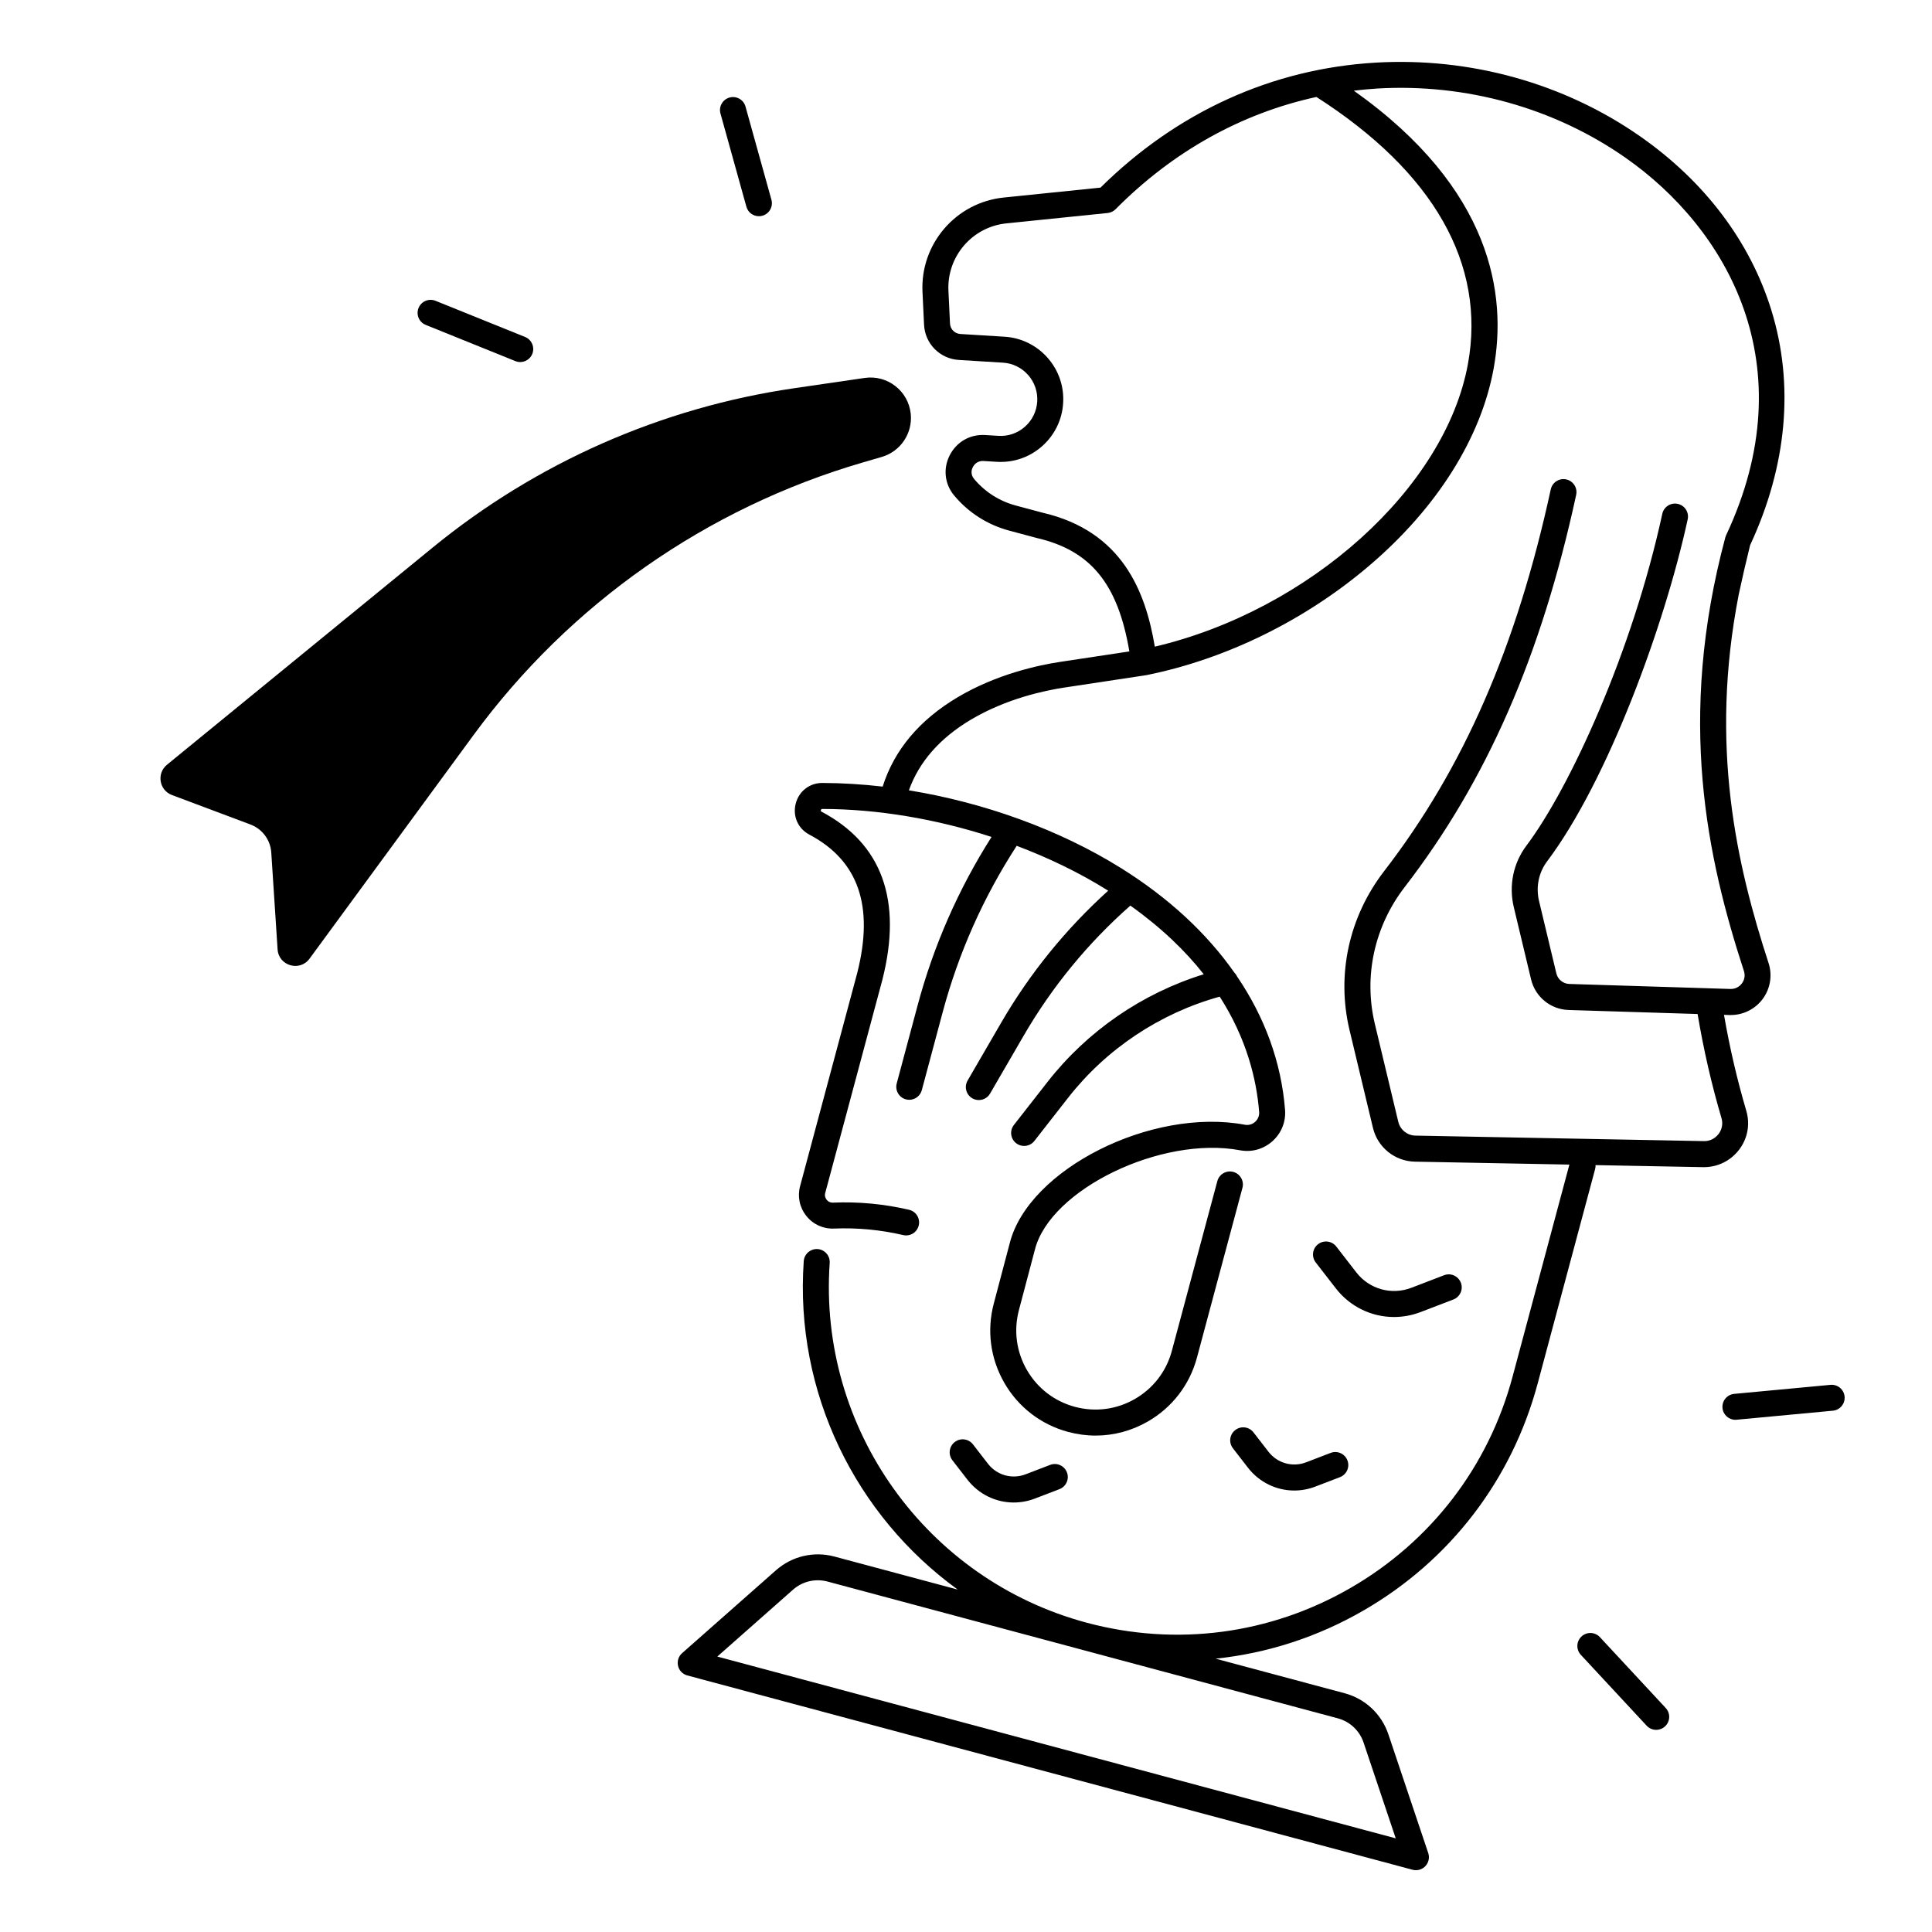
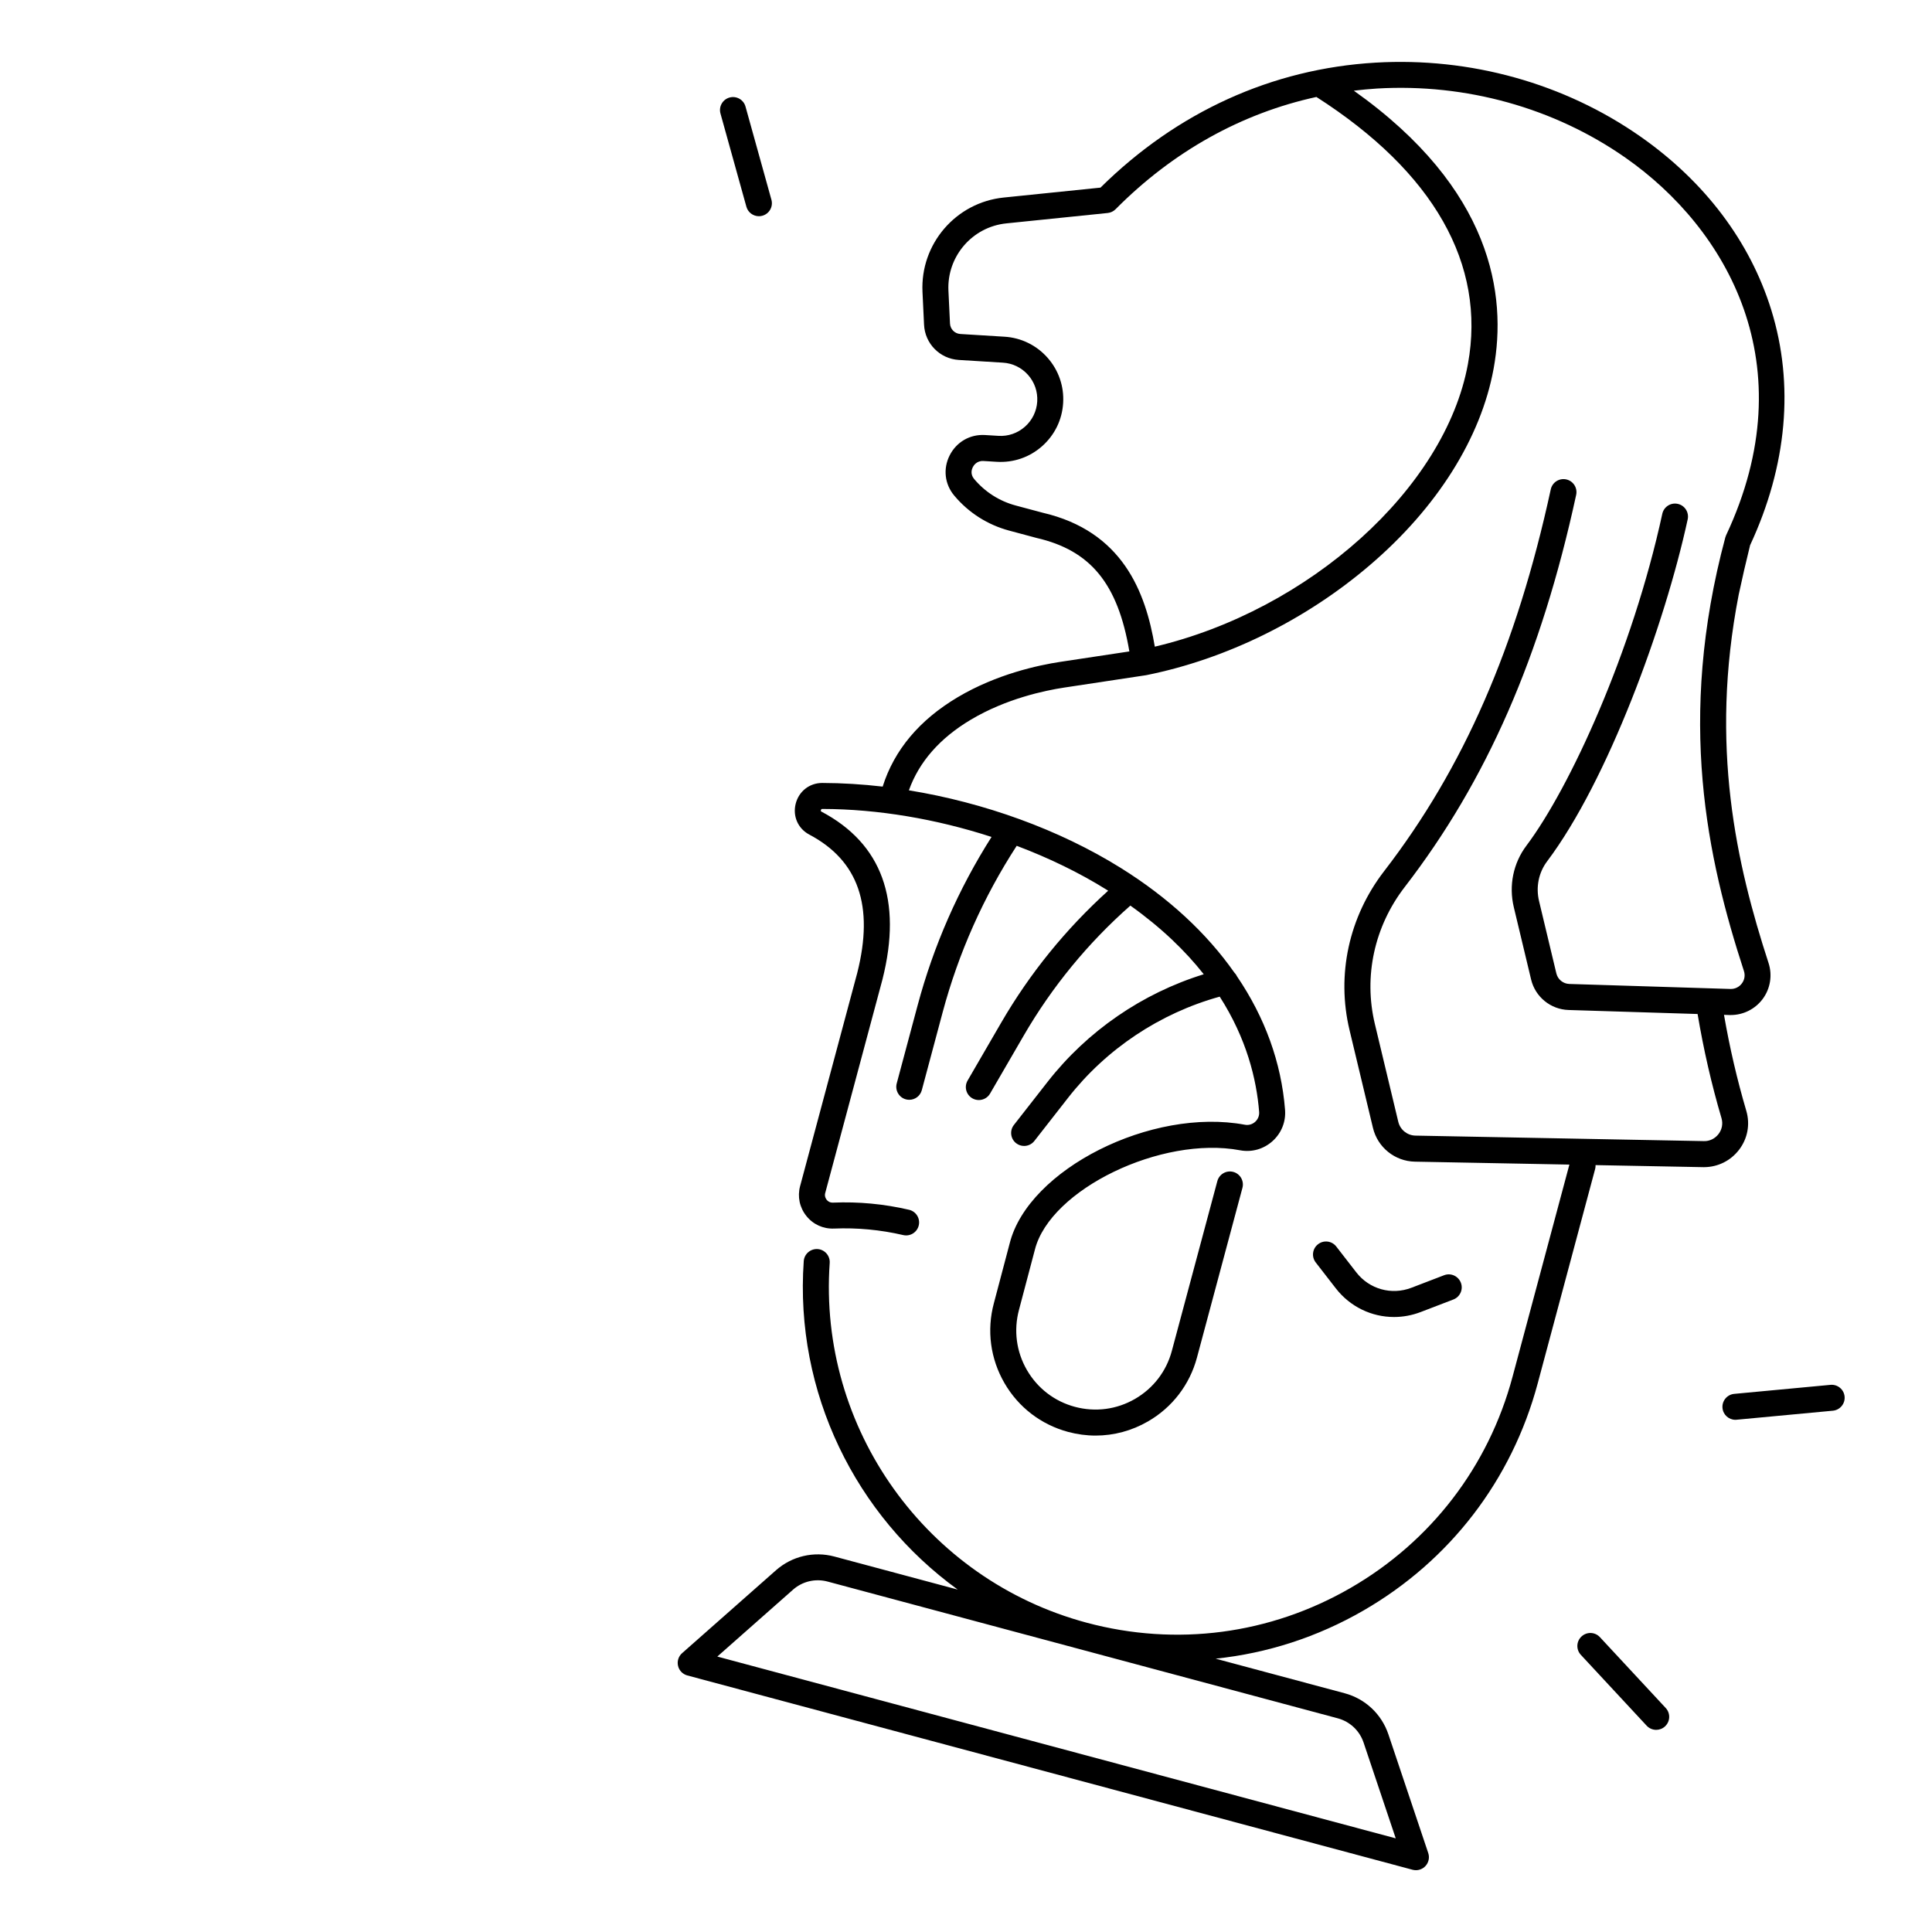
<svg xmlns="http://www.w3.org/2000/svg" fill="#000000" width="800px" height="800px" version="1.1" viewBox="144 144 512 512">
  <g>
-     <path d="m377.68 265.09c4.981-1.457 8.207-6.258 7.676-11.426-0.629-6.07-6.188-10.391-12.223-9.504l-18.695 2.727c-35.148 5.125-68.242 19.711-95.734 42.184l-70.453 57.594c-2.805 2.293-2.066 6.762 1.32 8.031l20.801 7.805c3.141 1.18 5.305 4.082 5.519 7.438l1.672 25.645c0.285 4.379 5.883 6.012 8.473 2.469l43.465-59.266c25.504-34.773 61.766-60.16 103.16-72.234z" />
    <path d="m513.43 493.02c2.371 0 4.762-0.434 7.094-1.328l8.641-3.316c1.77-0.68 2.668-2.676 1.977-4.449-0.688-1.77-2.676-2.668-4.449-1.977l-8.641 3.316c-5.285 2.027-11.16 0.383-14.621-4.082l-5.305-6.84c-1.16-1.504-3.324-1.781-4.832-0.609-1.504 1.16-1.781 3.324-0.609 4.832l5.305 6.84c3.809 4.918 9.527 7.613 15.441 7.613z" />
-     <path d="m480.16 528.73-3.977-5.137c-1.16-1.504-3.324-1.781-4.832-0.609-1.504 1.16-1.781 3.324-0.609 4.832l3.977 5.137c3.031 3.906 7.566 6.051 12.27 6.051 1.879 0 3.789-0.344 5.629-1.055l6.484-2.488c1.77-0.68 2.668-2.676 1.977-4.449-0.68-1.77-2.676-2.668-4.449-1.977l-6.484 2.488c-3.598 1.379-7.613 0.258-9.984-2.793z" />
-     <path d="m412.65 542.18c1.879 0 3.789-0.344 5.637-1.055l6.484-2.488c1.77-0.68 2.668-2.676 1.977-4.449-0.688-1.77-2.676-2.668-4.449-1.977l-6.484 2.488c-3.609 1.387-7.625 0.266-9.996-2.793l-3.977-5.137c-1.16-1.504-3.324-1.781-4.832-0.609-1.504 1.16-1.781 3.324-0.609 4.832l3.977 5.137c3.035 3.906 7.57 6.051 12.273 6.051z" />
    <path d="m604.88 448.69c2.262-2.973 2.961-6.731 1.91-10.301-2.441-8.277-4.41-16.758-5.914-25.445l1.465 0.051h0.324c3.305 0 6.434-1.555 8.434-4.211 2.055-2.734 2.648-6.316 1.586-9.574-8.461-25.969-15.715-57.555-7.91-97.621 0.926-4.34 1.93-8.699 3.019-13.098 9.801-21.047 11.738-42.598 5.609-62.367-5.629-18.125-17.625-34.016-34.695-45.953-20.164-14.102-45.098-21.047-70.199-19.57-27.406 1.613-52.574 13.059-72.867 33.121l-25.652 2.629c-12.664 1.301-22.121 12.281-21.52 24.992l0.414 8.707c0.234 5.019 4.191 9.031 9.211 9.34l11.68 0.719c2.59 0.156 4.961 1.32 6.68 3.258 1.723 1.949 2.578 4.438 2.422 7.035-0.156 2.59-1.32 4.961-3.258 6.68-1.949 1.723-4.449 2.59-7.035 2.422l-3.531-0.215c-3.984-0.246-7.586 1.832-9.387 5.402-1.789 3.543-1.32 7.625 1.219 10.648 3.797 4.535 8.836 7.742 14.555 9.277l7.152 1.918c0.039 0.012 0.078 0.02 0.117 0.031 14.277 3.285 21.551 12.082 24.582 30.07l-18.32 2.766c-5.719 0.867-16.848 3.227-27.188 9.379-10.137 6.023-16.809 13.984-19.867 23.676-5.383-0.621-10.734-0.953-16-0.965h-0.012c-3.394 0-6.219 2.223-7.047 5.539-0.816 3.297 0.629 6.562 3.609 8.137 13.039 6.898 17.199 18.902 12.723 36.633l-15.125 56.434c0 0.012-0.031 0.098-0.031 0.109-0.738 2.773-0.137 5.656 1.664 7.902 1.789 2.242 4.457 3.453 7.332 3.336 6.141-0.254 12.309 0.324 18.32 1.723 1.859 0.434 3.699-0.719 4.133-2.566 0.434-1.852-0.719-3.699-2.566-4.133-6.613-1.543-13.402-2.184-20.172-1.898-0.934 0.031-1.426-0.461-1.672-0.758-0.195-0.246-0.621-0.906-0.383-1.781 0-0.012 0.031-0.098 0.031-0.109l15.145-56.512c5.305-21.02-0.137-35.977-16.168-44.457-0.117-0.059-0.215-0.117-0.148-0.395 0.078-0.316 0.266-0.305 0.363-0.316 14.719 0.02 30.238 2.668 44.859 7.418-8.766 13.805-15.352 28.793-19.59 44.625l-5.539 20.695c-0.492 1.84 0.602 3.731 2.43 4.223 0.297 0.078 0.602 0.117 0.895 0.117 1.523 0 2.914-1.012 3.324-2.559l5.539-20.695c4.203-15.664 10.793-30.473 19.609-44.055 8.492 3.207 16.582 7.113 23.883 11.672 0.117 0.078 0.234 0.148 0.355 0.227-11.207 10.137-20.742 21.863-28.34 34.953l-8.914 15.359c-0.953 1.645-0.395 3.75 1.25 4.703 0.543 0.316 1.141 0.461 1.723 0.461 1.191 0 2.344-0.609 2.981-1.711l8.914-15.359c7.519-12.961 17.031-24.551 28.27-34.461 8.254 5.883 14.602 12.043 19.445 18.195-16.297 5.047-30.848 15.035-41.379 28.508l-8.934 11.434c-1.172 1.496-0.906 3.66 0.59 4.832 0.629 0.492 1.379 0.727 2.117 0.727 1.023 0 2.035-0.453 2.715-1.32l8.934-11.434c10.137-12.969 24.344-22.426 40.188-26.812 7.113 11.098 9.762 21.855 10.449 30.543 0.078 0.992-0.305 1.957-1.062 2.637-0.746 0.668-1.742 0.953-2.715 0.766-24.707-4.633-57.316 11.777-62.309 31.352l-4.211 15.941c-1.93 7.184-0.934 14.691 2.785 21.137 3.719 6.445 9.73 11.051 16.914 12.98 2.402 0.641 4.84 0.965 7.254 0.965 4.832 0 9.594-1.27 13.883-3.75 6.445-3.719 11.051-9.73 12.98-16.914l12.055-44.988c0.492-1.84-0.602-3.731-2.43-4.223-1.84-0.492-3.731 0.602-4.223 2.441l-12.055 44.988c-1.445 5.41-4.922 9.93-9.77 12.734-4.852 2.805-10.5 3.543-15.91 2.098-5.41-1.445-9.93-4.922-12.734-9.77-2.805-4.852-3.543-10.5-2.098-15.93l4.223-15.98c4.062-15.961 33.535-30.219 54.375-26.312 3.102 0.582 6.231-0.305 8.59-2.422 2.363-2.125 3.57-5.144 3.324-8.297-0.984-12.547-5.352-24.512-12.734-35.375-0.176-0.383-0.414-0.719-0.707-1.004-7.332-10.461-17.484-19.875-30.148-27.758-16.254-10.125-36.152-17.297-56.098-20.535 2.695-7.547 8.215-13.844 16.441-18.734 9.34-5.551 19.484-7.703 24.699-8.492l21.719-3.285c0.031 0 0.059-0.02 0.09-0.02s0.051 0 0.078-0.012c21.145-4.269 42.156-14.613 59.148-29.145 17.781-15.191 29.43-33.684 32.785-52.062 3.562-19.512-0.324-47.625-37.047-73.664 2.035-0.234 4.094-0.441 6.16-0.57 23.559-1.387 46.945 5.125 65.84 18.344 26.805 18.746 47.883 54.867 26.656 100.05-0.039 0.078-0.176 0.453-0.207 0.57-12.93 48.246-4.762 85.156 4.93 114.9 0.375 1.141 0.176 2.352-0.551 3.305-0.719 0.965-1.832 1.496-3.031 1.457l-42.688-1.328c-1.645-0.051-3.051-1.199-3.434-2.793l-4.586-19.168c-0.887-3.711-0.109-7.559 2.144-10.547 16.051-21.332 31.164-62.621 37.246-90.625 0.402-1.859-0.777-3.691-2.637-4.094s-3.691 0.777-4.094 2.637c-7.941 36.574-24.48 72.609-36.016 87.949-3.484 4.633-4.703 10.578-3.336 16.297l4.586 19.168c1.102 4.606 5.176 7.93 9.918 8.078l34.203 1.062c1.586 9.438 3.691 18.637 6.336 27.609 0.422 1.445 0.148 2.973-0.777 4.184-0.934 1.23-2.383 1.949-3.906 1.891l-76.418-1.457c-2.176-0.039-4.043-1.543-4.555-3.66l-6.211-25.938c-3.019-12.613-0.129-25.852 7.922-36.289 21.727-28.164 36.164-61.184 45.43-103.92 0.402-1.859-0.777-3.691-2.637-4.094-1.859-0.402-3.691 0.777-4.094 2.637-9.055 41.703-23.086 73.848-44.16 101.18-9.34 12.102-12.676 27.453-9.172 42.105l6.211 25.938c1.238 5.164 5.816 8.848 11.121 8.945l40.934 0.777-15.066 56.234c-6.367 23.773-21.617 43.648-42.934 55.961-21.312 12.309-46.148 15.578-69.922 9.211-42.527-11.395-71.172-51.492-68.102-95.34 0.129-1.898-1.301-3.543-3.199-3.68-1.898-0.117-3.543 1.301-3.68 3.199-2.441 34.832 13.758 67.445 40.805 87.043l-32.68-8.758c-5.461-1.465-11.258-0.098-15.488 3.641l-24.875 21.965c-0.953 0.836-1.367 2.137-1.074 3.367 0.285 1.238 1.238 2.215 2.461 2.539l192.19 51.492c0.297 0.078 0.59 0.117 0.895 0.117 0.934 0 1.852-0.383 2.508-1.082 0.867-0.926 1.16-2.254 0.758-3.453l-10.559-31.457c-1.801-5.363-6.129-9.438-11.602-10.902l-34.184-9.16c13.648-1.426 26.961-5.707 39.191-12.773 22.906-13.227 39.301-34.586 46.148-60.141l15.242-56.895c0.09-0.336 0.109-0.66 0.098-0.992l28.547 0.543h0.234c3.652-0.027 7.016-1.688 9.262-4.621zm-71.863-208.23c-6.023 32.953-42.094 65.277-82.98 74.914-2.441-14.582-8.59-30.602-29.746-35.504l-7.094-1.898c-4.34-1.16-8.168-3.602-11.051-7.047-1.082-1.289-0.602-2.617-0.344-3.121 0.207-0.414 1.031-1.742 2.824-1.633l3.531 0.215c4.43 0.266 8.699-1.199 12.016-4.144 3.324-2.941 5.305-6.996 5.57-11.426 0.277-4.43-1.199-8.699-4.133-12.016-2.934-3.316-6.996-5.305-11.426-5.57l-11.68-0.719c-1.496-0.09-2.676-1.289-2.746-2.785l-0.414-8.707c-0.422-9.062 6.316-16.895 15.34-17.82l26.863-2.754c0.789-0.078 1.535-0.434 2.098-1.004 15.211-15.332 33.379-25.426 53.215-29.746 31.094 19.902 44.988 44.344 40.156 70.766zm-34.5 358.91c3.227 0.867 5.785 3.266 6.848 6.434l8.52 25.379-179.79-48.176 20.062-17.723c2.5-2.215 5.922-3.012 9.152-2.156z" />
-     <path d="m256.82 230.1 23.754 9.594c0.422 0.168 0.855 0.254 1.289 0.254 1.359 0 2.656-0.816 3.199-2.156 0.707-1.762-0.137-3.769-1.898-4.488l-23.754-9.594c-1.762-0.707-3.769 0.137-4.488 1.91-0.719 1.762 0.129 3.769 1.898 4.481z" />
    <path d="m341.8 198.78c0.422 1.523 1.812 2.519 3.316 2.519 0.305 0 0.621-0.039 0.926-0.129 1.832-0.512 2.902-2.41 2.391-4.242l-6.867-24.688c-0.512-1.832-2.402-2.902-4.242-2.391-1.832 0.512-2.902 2.41-2.391 4.242z" />
    <path d="m629.09 511-25.504 2.391c-1.891 0.176-3.285 1.859-3.109 3.75 0.168 1.781 1.664 3.121 3.426 3.121 0.109 0 0.215 0 0.324-0.02l25.504-2.391c1.891-0.176 3.285-1.859 3.109-3.75-0.18-1.891-1.852-3.277-3.75-3.102z" />
    <path d="m567.99 577.86c-1.301-1.398-3.473-1.477-4.871-0.176-1.398 1.301-1.477 3.473-0.176 4.871l17.438 18.773c0.68 0.727 1.605 1.102 2.527 1.102 0.836 0 1.684-0.305 2.344-0.926 1.398-1.301 1.477-3.473 0.176-4.871z" />
  </g>
</svg>